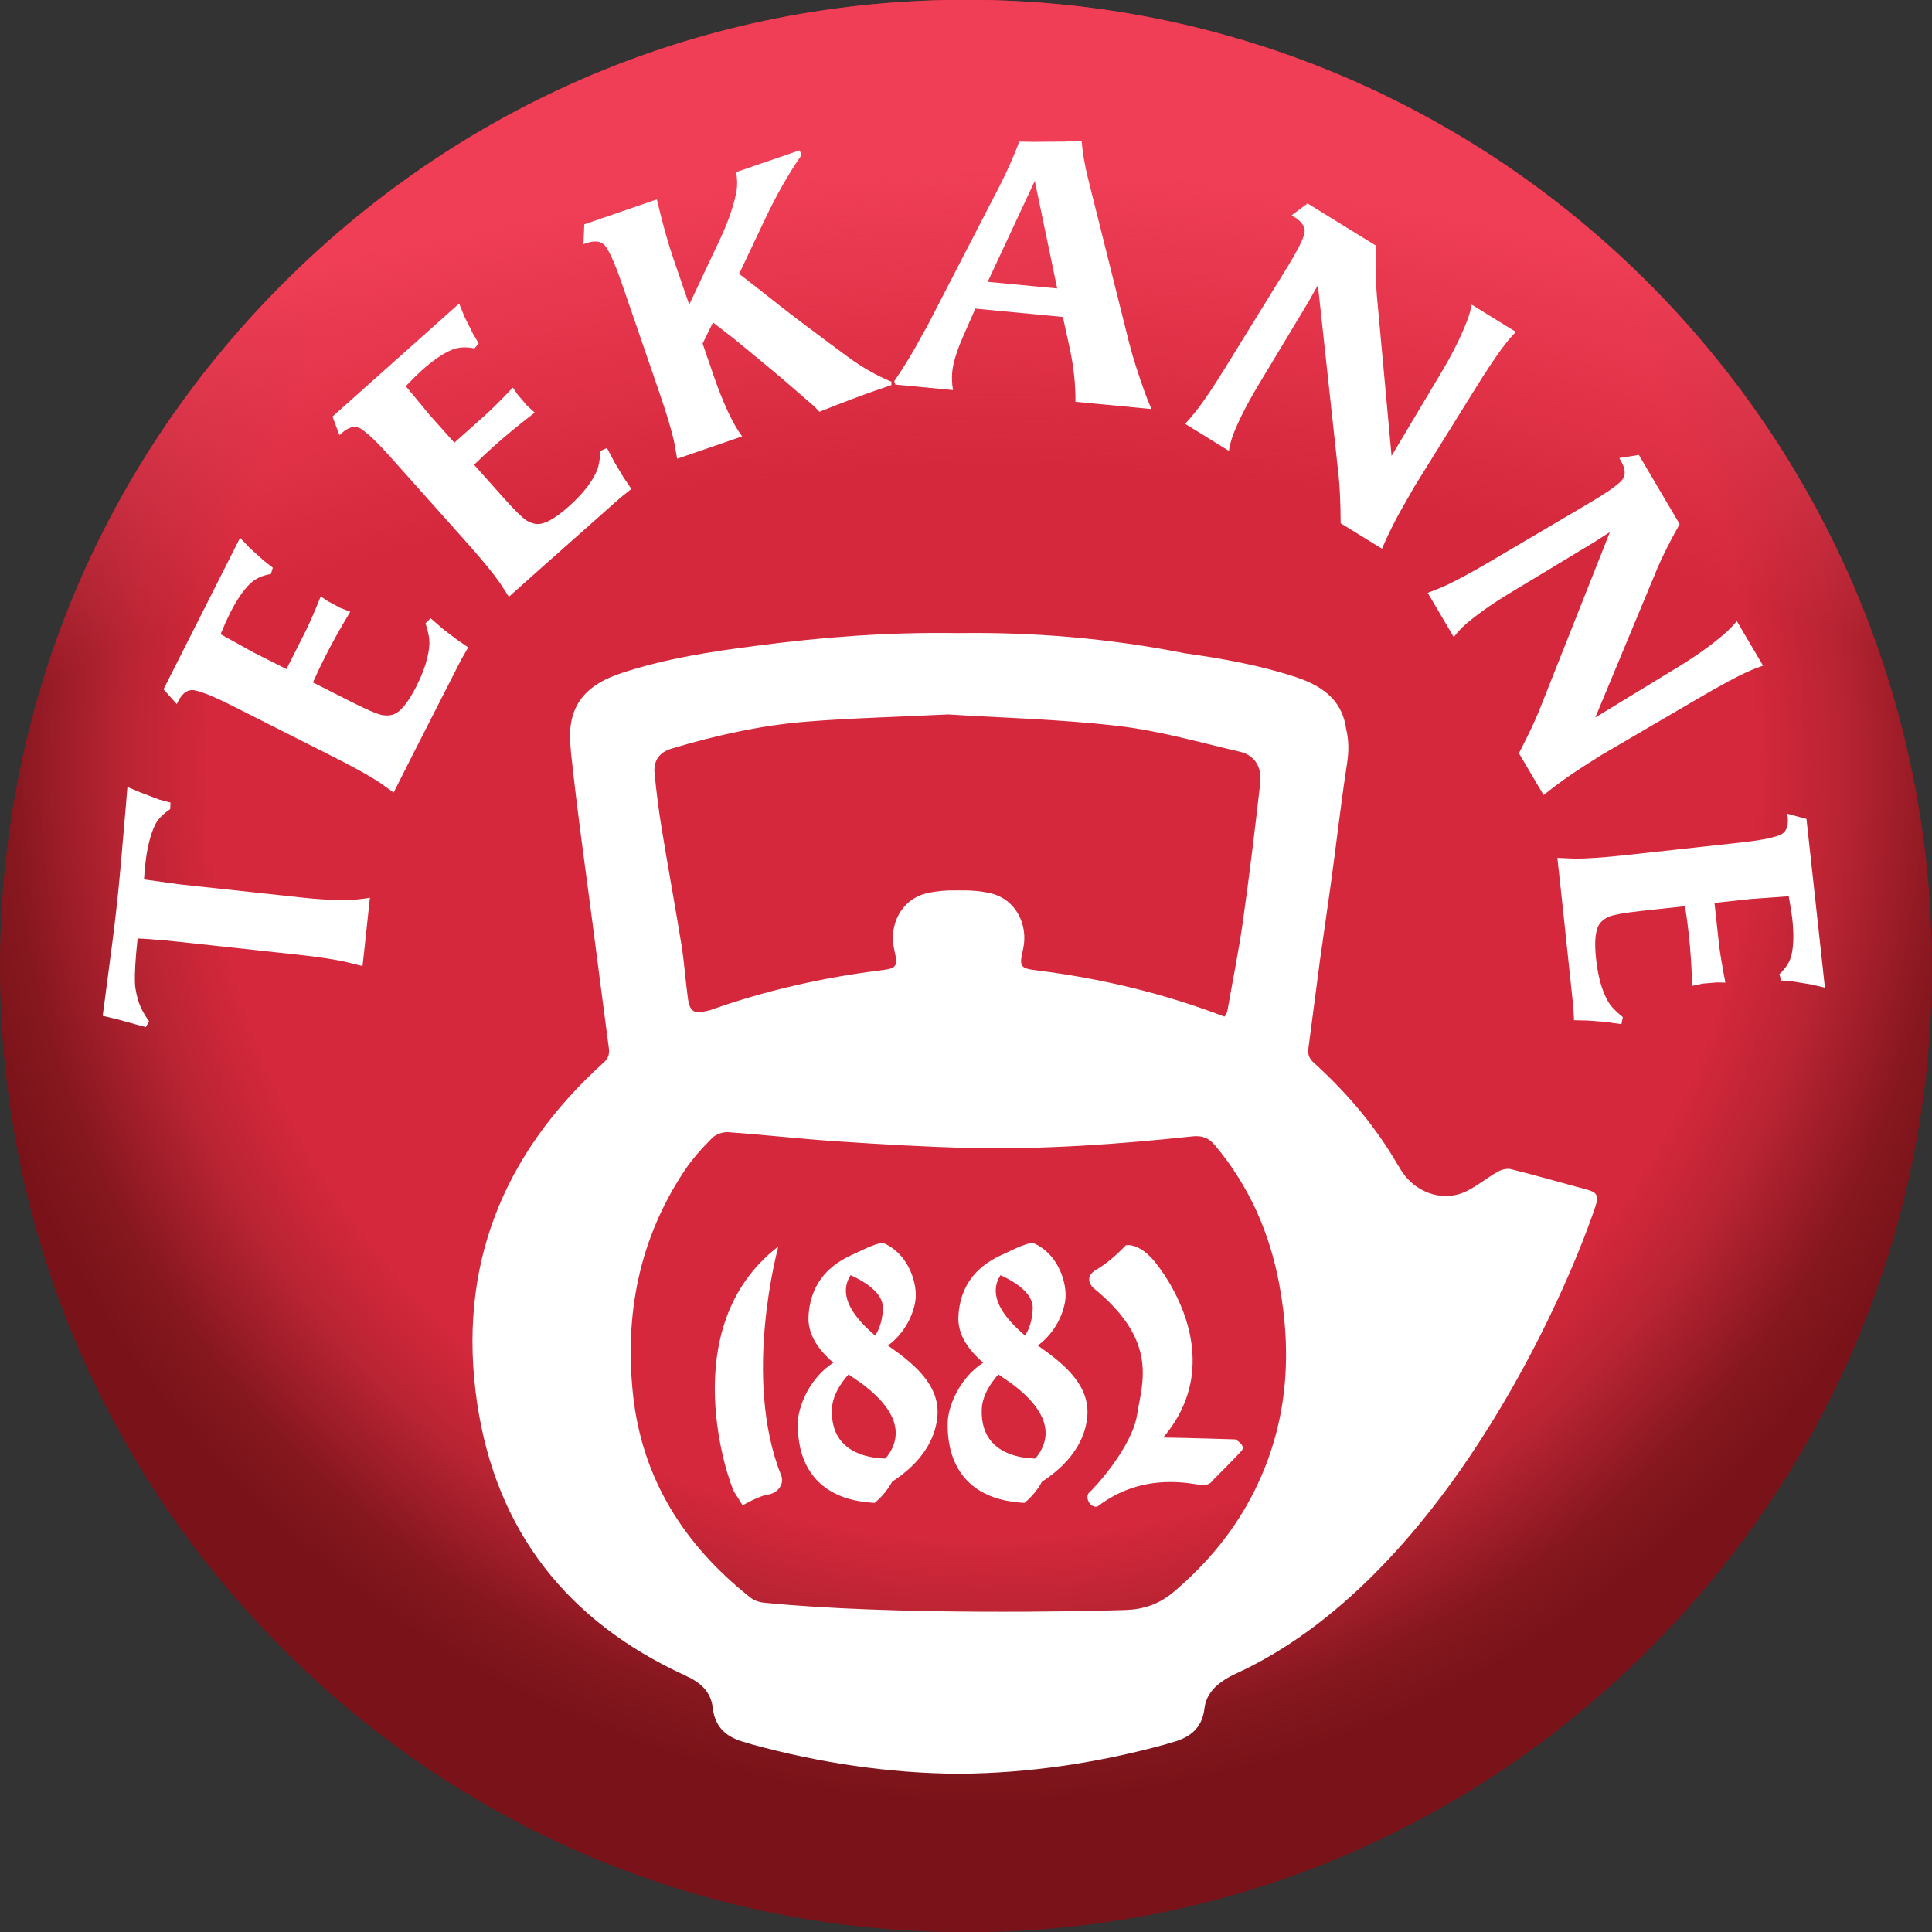
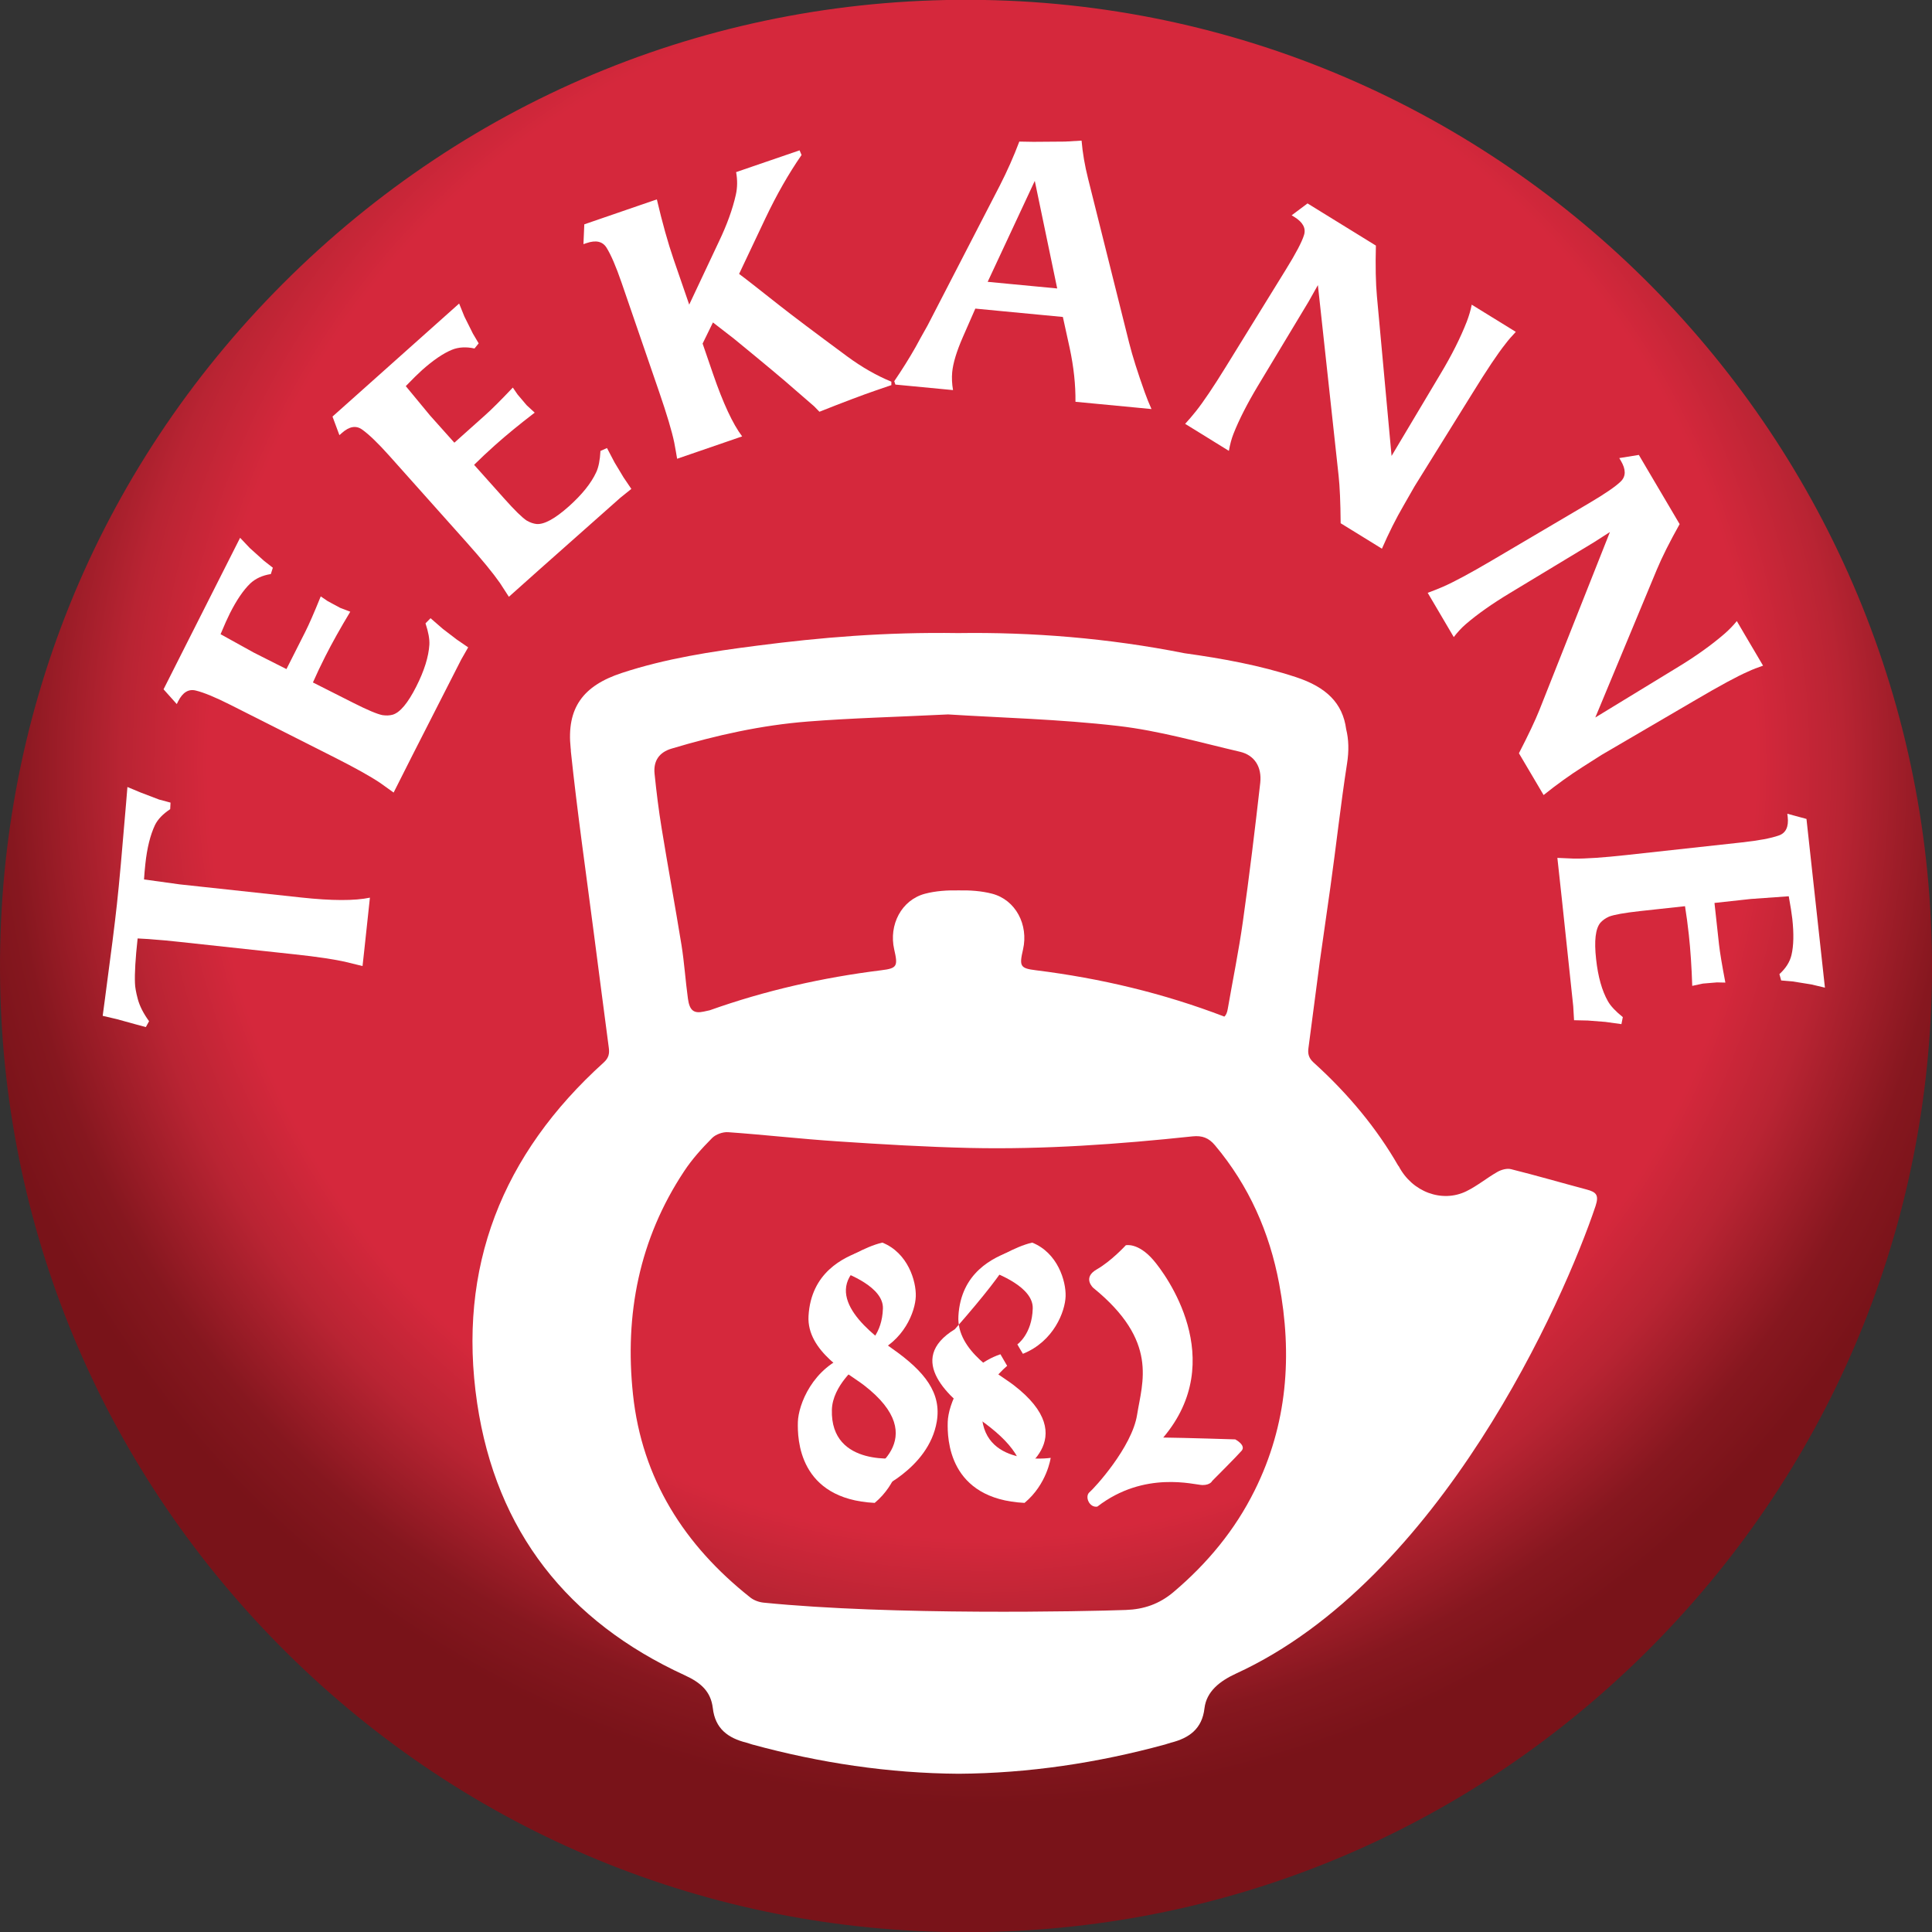
<svg xmlns="http://www.w3.org/2000/svg" version="1.1" id="Layer_1" x="0px" y="0px" width="88px" height="88px" viewBox="0 0 88 88" enable-background="new 0 0 88 88" xml:space="preserve">
  <rect x="0" y="0" width="88" height="88" fill="#333333" stroke="none" />
  <g>
    <g>
      <radialGradient id="SVGID_1_" cx="102.109" cy="-94.633" r="51.547" gradientTransform="matrix(0.992 0 0 -0.992 -56.571 -59.043)" gradientUnits="userSpaceOnUse">
        <stop offset="0.644" style="stop-color:#D5283C" />
        <stop offset="0.689" style="stop-color:#D5283C" />
        <stop offset="0.766" style="stop-color:#B92433" />
        <stop offset="0.866" style="stop-color:#86171F" />
        <stop offset="0.926" style="stop-color:#791319" />
      </radialGradient>
      <path fill="url(#SVGID_1_)" d="M44.027,88.008c-0.018,0-0.034,0-0.053,0c-11.653,0-22.632-4.52-30.91-12.723    C4.849,67.145,0.21,56.327,0.007,44.824c-0.212-12.045,4.361-23.374,12.875-31.9C21.408,4.39,32.73-0.203,44.764-0.002    c24.232,0.4,43.625,20.493,43.23,44.789c-0.188,11.519-4.823,22.354-13.057,30.508C66.654,83.492,55.68,88.008,44.027,88.008z" />
      <g>
        <radialGradient id="SVGID_2_" cx="102.848" cy="-182.377" r="170.376" gradientTransform="matrix(0.992 0 0 -0.992 -56.571 -59.043)" gradientUnits="userSpaceOnUse">
          <stop offset="0.595" style="stop-color:#EF3E56;stop-opacity:0" />
          <stop offset="0.675" style="stop-color:#EF3E56" />
        </radialGradient>
-         <path fill="url(#SVGID_2_)" d="M44.027,88.008c-0.018,0-0.034,0-0.053,0c-11.653,0-22.632-4.52-30.91-12.723     C4.849,67.145,0.21,56.327,0.007,44.824c-0.212-12.045,4.361-23.374,12.875-31.9C21.408,4.39,32.73-0.203,44.764-0.002     c24.232,0.4,43.625,20.493,43.23,44.789c-0.188,11.519-4.823,22.354-13.057,30.508C66.654,83.492,55.68,88.008,44.027,88.008z" />
      </g>
    </g>
    <g>
      <path fill="#FFFFFF" d="M5.804,35.847l0.592,0.247l0.851,0.325l0.52,0.139l-0.015,0.299c-0.333,0.219-0.564,0.46-0.693,0.723    c-0.214,0.454-0.36,1.043-0.438,1.768c-0.028,0.263-0.048,0.499-0.061,0.709l1.617,0.224l5.54,0.599    c1.398,0.151,2.441,0.154,3.132,0.007l-0.077,0.721l-0.183,1.705l-0.076,0.689c-0.226-0.058-0.469-0.117-0.728-0.178    c-0.528-0.124-1.316-0.243-2.365-0.355L8.159,42.9c-0.48-0.053-0.842-0.086-1.084-0.101c-0.152-0.017-0.421-0.035-0.806-0.054    c-0.101,0.913-0.139,1.592-0.121,2.034c0.004,0.176,0.045,0.412,0.123,0.707c0.085,0.328,0.259,0.672,0.519,1.029l-0.146,0.266    l-0.52-0.139l-0.796-0.22L4.677,46.27l0.103-0.769c0.275-2.048,0.456-3.482,0.544-4.301c0.104-0.939,0.24-2.461,0.415-4.564    L5.804,35.847z" />
      <path fill="#FFFFFF" d="M19.611,28.159l0.56,0.486l0.637,0.487l0.517,0.354l-0.319,0.559l-2.216,4.348L17.929,36.1    c-0.162-0.119-0.365-0.264-0.611-0.438c-0.449-0.302-1.147-0.69-2.088-1.166l-4.724-2.386c-0.687-0.347-1.216-0.566-1.589-0.657    c-0.328-0.081-0.595,0.082-0.801,0.487l-0.064,0.13l-0.603-0.673l0.847-1.678l2.268-4.487c0.02-0.04,0.072-0.143,0.156-0.309    c0.078-0.157,0.151-0.299,0.216-0.427l0.438,0.463l0.65,0.585l0.403,0.315l-0.091,0.288c-0.389,0.062-0.7,0.206-0.938,0.43    c-0.311,0.299-0.62,0.752-0.927,1.36c-0.105,0.207-0.246,0.522-0.425,0.95l1.516,0.839l1.485,0.75l0.855-1.692    c0.174-0.343,0.409-0.883,0.707-1.619l0.316,0.215l0.565,0.305l0.464,0.178c-0.448,0.743-0.828,1.421-1.139,2.036    c-0.202,0.4-0.39,0.795-0.562,1.186l1.839,0.929c0.637,0.322,1.079,0.509,1.325,0.559c0.172,0.026,0.328,0.02,0.471-0.02    c0.335-0.101,0.691-0.528,1.072-1.281c0.366-0.723,0.563-1.36,0.597-1.908c0.014-0.25-0.044-0.574-0.176-0.972L19.611,28.159z" />
      <path fill="#FFFFFF" d="M27.648,20.408l0.345,0.657l0.412,0.685l0.352,0.519l-0.501,0.403l-3.651,3.238l-1.426,1.273    c-0.107-0.169-0.243-0.38-0.408-0.63c-0.31-0.445-0.815-1.062-1.518-1.85l-3.523-3.947c-0.513-0.574-0.926-0.971-1.239-1.193    c-0.275-0.195-0.583-0.142-0.922,0.162l-0.109,0.096l-0.315-0.847l1.402-1.251l3.751-3.348c0.034-0.03,0.119-0.106,0.258-0.23    c0.131-0.118,0.25-0.224,0.357-0.319l0.239,0.59l0.39,0.782l0.261,0.441l-0.189,0.234c-0.384-0.083-0.727-0.064-1.029,0.059    c-0.399,0.164-0.853,0.474-1.361,0.926c-0.172,0.154-0.419,0.397-0.741,0.729l1.103,1.335l1.11,1.242l1.413-1.263    c0.288-0.256,0.704-0.672,1.25-1.248l0.216,0.315l0.416,0.491l0.365,0.336c-0.688,0.527-1.289,1.02-1.804,1.479    c-0.335,0.299-0.653,0.598-0.957,0.898l1.373,1.537c0.475,0.533,0.816,0.868,1.027,1.005c0.15,0.086,0.3,0.138,0.446,0.154    c0.349,0.027,0.836-0.24,1.467-0.801c0.604-0.54,1.021-1.059,1.251-1.56c0.106-0.227,0.17-0.549,0.192-0.968L27.648,20.408z" />
      <path fill="#FFFFFF" d="M40.6,17.385l0.001,0.156l-0.748,0.257c-0.581,0.2-1.425,0.518-2.529,0.957l-0.241-0.248    c-0.201-0.175-0.498-0.433-0.894-0.774c-0.452-0.402-1.374-1.172-2.764-2.31l-0.951-0.736l-0.471,0.963l0.477,1.388    c0.458,1.33,0.898,2.277,1.324,2.839l-0.685,0.236l-1.622,0.558l-0.655,0.225c-0.031-0.198-0.077-0.444-0.131-0.739    c-0.108-0.52-0.337-1.284-0.683-2.292l-1.721-5.004c-0.25-0.727-0.478-1.253-0.68-1.579c-0.18-0.287-0.483-0.356-0.914-0.208    l-0.138,0.047l0.039-0.903L27.3,9.982l1.87-0.643l0.749-0.257c0.251,1.072,0.506,1.98,0.762,2.727l0.712,2.066l1.343-2.851    c0.374-0.779,0.633-1.496,0.78-2.151c0.074-0.327,0.078-0.671,0.013-1.033l0.733-0.252l1.549-0.531l0.609-0.209l0.09,0.212    c-0.59,0.852-1.137,1.812-1.644,2.879l-1.201,2.538c0.217,0.157,0.819,0.629,1.811,1.413c0.604,0.477,1.647,1.262,3.127,2.355    C39.259,16.726,39.924,17.107,40.6,17.385z" />
      <path fill="#FFFFFF" d="M52.449,18.632l-0.738-0.071l-1.706-0.163l-1.019-0.097c0.008-0.772-0.079-1.586-0.262-2.443l-0.312-1.421    l-1.133-0.108l-1.657-0.158l-1.197-0.115l-0.571,1.303c-0.282,0.647-0.444,1.179-0.483,1.594    c-0.023,0.252-0.012,0.524,0.038,0.815l-0.542-0.052l-1.411-0.135l-0.672-0.064l-0.052-0.154c0.359-0.528,0.686-1.049,0.977-1.563    c0.135-0.252,0.313-0.576,0.54-0.974l3.292-6.376c0.339-0.664,0.635-1.331,0.887-2.001l0.646,0.011l1.44-0.011l0.75-0.044    c0.047,0.557,0.146,1.135,0.297,1.734l1.871,7.481c0.15,0.599,0.389,1.351,0.711,2.253C52.236,18.137,52.341,18.39,52.449,18.632z     M48.154,13.139l-1.021-4.9l-2.146,4.598l0.953,0.091l1.197,0.114L48.154,13.139z" />
      <path fill="#FFFFFF" d="M62.945,24.992l-0.94-0.58l-0.94-0.579c-0.008-0.949-0.039-1.671-0.094-2.17l-0.943-8.677l-0.42,0.747    l-2.312,3.841c-0.486,0.811-0.857,1.538-1.111,2.181c-0.091,0.229-0.16,0.489-0.211,0.781l-0.617-0.381l-0.771-0.477l-0.604-0.372    c0.158-0.173,0.321-0.363,0.487-0.57c0.345-0.433,0.806-1.118,1.382-2.053l2.727-4.419c0.451-0.729,0.724-1.249,0.818-1.559    c0.097-0.309-0.051-0.583-0.438-0.822l-0.125-0.076l0.723-0.542l0.617,0.381l1.684,1.038l0.813,0.502    c-0.024,0.939-0.008,1.709,0.047,2.31l0.667,7.271l2.229-3.738c0.51-0.848,0.908-1.641,1.197-2.38    c0.104-0.272,0.178-0.529,0.225-0.772l0.604,0.373l0.801,0.493l0.603,0.373c-0.179,0.187-0.339,0.372-0.479,0.557    c-0.338,0.424-0.844,1.177-1.512,2.262l-2.619,4.214c-0.046,0.075-0.213,0.366-0.5,0.874    C63.583,23.624,63.255,24.28,62.945,24.992z" />
      <path fill="#FFFFFF" d="M70.309,36.213l-0.562-0.952l-0.562-0.951c0.435-0.843,0.744-1.498,0.93-1.963l3.215-8.114l-0.723,0.464    l-3.838,2.319c-0.81,0.489-1.476,0.959-2,1.41c-0.188,0.16-0.371,0.357-0.552,0.592l-0.368-0.625l-0.459-0.78l-0.361-0.611    c0.222-0.08,0.453-0.171,0.699-0.277c0.506-0.223,1.23-0.612,2.18-1.17l4.474-2.637c0.737-0.436,1.222-0.768,1.45-0.997    s0.229-0.539-0.003-0.931l-0.074-0.125l0.892-0.144l0.367,0.625l1.006,1.704l0.485,0.823c-0.459,0.819-0.804,1.508-1.036,2.065    l-2.805,6.743l3.716-2.267c0.847-0.512,1.569-1.027,2.169-1.546c0.219-0.192,0.404-0.385,0.561-0.579l0.358,0.612l0.478,0.809    l0.359,0.61c-0.244,0.081-0.473,0.171-0.684,0.269c-0.497,0.217-1.295,0.649-2.395,1.296l-4.283,2.504    c-0.073,0.045-0.357,0.225-0.848,0.54C71.512,35.299,70.914,35.728,70.309,36.213z" />
      <path fill="#FFFFFF" d="M73.854,46.648l-0.734-0.102l-0.797-0.062l-0.627-0.014l-0.038-0.643l-0.515-4.851l-0.207-1.901    c0.201,0.011,0.451,0.021,0.75,0.033c0.541,0.008,1.338-0.046,2.387-0.161l5.26-0.576c0.766-0.083,1.329-0.189,1.689-0.316    c0.319-0.11,0.455-0.393,0.405-0.845l-0.017-0.145l0.872,0.236l0.204,1.868l0.547,4.998c0.006,0.043,0.018,0.158,0.037,0.343    c0.021,0.175,0.037,0.334,0.053,0.476l-0.619-0.146l-0.861-0.138l-0.513-0.043l-0.08-0.289c0.29-0.264,0.476-0.555,0.55-0.874    c0.099-0.419,0.111-0.968,0.037-1.645c-0.025-0.229-0.08-0.572-0.162-1.027l-1.729,0.123l-1.654,0.181l0.206,1.885    c0.043,0.382,0.141,0.963,0.29,1.743l-0.381-0.009l-0.644,0.054l-0.484,0.104c-0.028-0.866-0.08-1.643-0.155-2.327    c-0.049-0.446-0.106-0.88-0.174-1.302L74.7,41.499c-0.712,0.079-1.185,0.163-1.416,0.254c-0.158,0.072-0.286,0.163-0.386,0.274    c-0.226,0.267-0.291,0.819-0.198,1.658c0.087,0.805,0.269,1.447,0.541,1.924c0.124,0.218,0.35,0.457,0.676,0.719L73.854,46.648z" />
    </g>
    <path fill="#FFFFFF" d="M72.264,54.179c-1.18-0.314-2.285-0.637-3.435-0.924c-0.187-0.049-0.44,0.021-0.617,0.12   c-0.487,0.276-0.928,0.646-1.431,0.889c-1.09,0.528-2.453,0.041-3.073-1.149c-0.005-0.006-0.013-0.012-0.019-0.016   c-0.969-1.687-2.256-3.255-3.856-4.702c-0.233-0.211-0.271-0.414-0.233-0.674c0.172-1.312,0.344-2.623,0.516-3.934   c0.162-1.122,0.322-2.243,0.479-3.366c0.264-1.877,0.469-3.765,0.76-5.638c0.094-0.59,0.076-1.11-0.039-1.572   c-0.157-1.185-0.903-1.916-2.289-2.371c-1.65-0.542-3.357-0.848-5.074-1.088c-3.484-0.693-6.973-0.966-10.312-0.918   c-3.333-0.05-6.254,0.198-9.163,0.574c-2.078,0.265-4.155,0.584-6.154,1.242c-1.77,0.581-2.526,1.595-2.331,3.433   c0.002,0.015,0.005,0.031,0.006,0.046c0.003,0.035,0.001,0.065,0.004,0.101c0.292,2.768,0.69,5.524,1.047,8.286   c0.222,1.736,0.454,3.47,0.68,5.205c0.035,0.26,0.003,0.461-0.234,0.674c-4.612,4.169-6.681,9.321-5.762,15.518   c0.869,5.834,4.122,9.941,9.452,12.389c0.735,0.336,1.191,0.736,1.282,1.5c0.107,0.939,0.696,1.363,1.53,1.572   c0.087,0.021,0.175,0.059,0.262,0.082c3.089,0.842,6.222,1.312,9.407,1.334c3.185-0.021,6.317-0.492,9.405-1.334   c0.087-0.023,0.175-0.061,0.262-0.082c0.834-0.209,1.424-0.633,1.529-1.572c0.093-0.764,0.699-1.234,1.434-1.574   c9.327-4.277,14.952-17.039,16.379-21.3C72.839,54.431,72.709,54.297,72.264,54.179z M45.189,40.707   c-0.489-0.127-1.015-0.161-1.525-0.151c-0.516-0.01-1.038,0.023-1.527,0.151c-1.076,0.282-1.663,1.419-1.407,2.54   c0.175,0.762,0.137,0.858-0.589,0.947c-2.67,0.332-5.275,0.919-7.811,1.822c-0.084,0.02-0.17,0.036-0.272,0.06   c-0.454,0.1-0.65-0.046-0.724-0.591c-0.112-0.811-0.163-1.626-0.292-2.434c-0.289-1.778-0.617-3.551-0.906-5.329   c-0.135-0.822-0.236-1.648-0.321-2.476c-0.061-0.587,0.21-0.982,0.778-1.149c2.028-0.607,4.09-1.067,6.201-1.232   c1.998-0.158,4.004-0.207,6.389-0.324c2.334,0.149,5.053,0.213,7.745,0.525c1.87,0.216,3.711,0.747,5.553,1.176   c0.66,0.155,1,0.688,0.922,1.414c-0.24,2.113-0.495,4.227-0.793,6.331c-0.187,1.329-0.457,2.642-0.686,3.962   c-0.029,0.175-0.078,0.289-0.156,0.356c-2.775-1.065-5.642-1.745-8.582-2.111c-0.726-0.089-0.763-0.186-0.588-0.947   C46.854,42.126,46.266,40.989,45.189,40.707z M57.146,67.891c-0.897,1.807-2.155,3.322-3.694,4.625   c-0.649,0.547-1.351,0.787-2.173,0.816c-1.797,0.066-10.663,0.252-16.497-0.334c-0.206-0.02-0.441-0.104-0.603-0.232   c-3.008-2.379-4.939-5.406-5.348-9.258c-0.385-3.633,0.281-7.069,2.327-10.155c0.361-0.551,0.813-1.048,1.277-1.517   c0.167-0.169,0.493-0.285,0.735-0.266c1.656,0.117,3.312,0.308,4.971,0.417c2.012,0.135,4.026,0.254,6.04,0.301   c3.389,0.074,6.768-0.17,10.137-0.528c0.437-0.045,0.74,0.066,1.025,0.409c1.543,1.839,2.482,3.959,2.92,6.298   C58.874,61.719,58.643,64.885,57.146,67.891z" />
    <g>
-       <path fill="#FFFFFF" d="M35.454,56.774c0,0-1.668,6.001,0.14,10.456c0.135,0.412-0.21,0.793-0.615,0.846    c-0.405,0.057-1.158,0.49-1.158,0.49s-0.144-0.252-0.363-0.584C33.235,67.646,30.634,60.486,35.454,56.774" />
      <path fill="#FFFFFF" d="M49.796,58.66c0,0-0.508-0.459,0.157-0.839c0.665-0.379,1.326-1.101,1.326-1.101s0.549-0.135,1.244,0.662    c0.572,0.656,3.459,4.553,0.461,8.096c1.027,0.012,3.279,0.084,3.279,0.084s0.512,0.266,0.288,0.521    c-0.222,0.256-1.337,1.371-1.337,1.371s-0.078,0.189-0.445,0.188c-0.365-0.006-2.637-0.676-4.787,0.982    c-0.367,0.061-0.582-0.459-0.36-0.652c0.224-0.188,1.937-2.049,2.171-3.531C52.027,62.951,52.785,61.088,49.796,58.66" />
      <path fill="#FFFFFF" d="M38.082,57.624c0.302-0.217,1.303-0.84,2.108-1.025c1.165,0.467,1.544,1.755,1.523,2.444    c-0.02,0.689-0.535,2.055-1.946,2.621c-0.064-0.098-0.252-0.43-0.252-0.43s0.667-0.461,0.701-1.637    c0.027-0.963-1.555-1.573-2.106-1.776C38.023,57.79,38.009,57.676,38.082,57.624" />
      <path fill="#FFFFFF" d="M41.033,66.404c0,0-0.162,1.195-1.192,2.051c-3.472-0.174-3.521-2.92-3.499-3.688    c0.023-0.764,0.653-2.486,2.401-3.082c0.068,0.107,0.307,0.529,0.307,0.529s-1.128,0.902-1.159,1.996    C37.813,66.885,41.033,66.404,41.033,66.404" />
      <path fill="#FFFFFF" d="M39.278,56.972c-0.873,0.303-2.337,0.992-2.451,2.97c-0.092,1.615,1.853,2.639,2.51,3.141    c3.205,2.459,0.199,4.055-0.174,4.26c0.099,0.16,0.621,0.602,0.621,0.602s2.516-1.006,2.885-3.195    c0.218-1.293-0.529-2.268-2.021-3.316c-1.322-0.93-3.377-2.688-1.093-4.085C39.545,57.269,39.278,56.972,39.278,56.972" />
      <path fill="#FFFFFF" d="M44.907,57.624c0.301-0.217,1.302-0.84,2.108-1.025c1.164,0.467,1.543,1.755,1.522,2.444    s-0.535,2.055-1.945,2.621c-0.065-0.098-0.253-0.43-0.253-0.43s0.669-0.461,0.701-1.637c0.027-0.963-1.555-1.573-2.105-1.776    C44.85,57.79,44.834,57.676,44.907,57.624" />
      <path fill="#FFFFFF" d="M47.857,66.404c0,0-0.162,1.195-1.191,2.051c-3.472-0.174-3.521-2.92-3.498-3.688    c0.022-0.764,0.653-2.486,2.4-3.082c0.066,0.107,0.307,0.529,0.307,0.529s-1.128,0.902-1.158,1.996    C44.639,66.885,47.857,66.404,47.857,66.404" />
-       <path fill="#FFFFFF" d="M46.104,56.972c-0.873,0.303-2.336,0.992-2.45,2.97c-0.093,1.615,1.852,2.639,2.509,3.141    c3.206,2.459,0.198,4.055-0.172,4.26c0.099,0.16,0.618,0.602,0.618,0.602s2.517-1.006,2.888-3.195    c0.216-1.293-0.53-2.268-2.022-3.316c-1.322-0.93-3.377-2.688-1.095-4.085C46.37,57.269,46.104,56.972,46.104,56.972" />
+       <path fill="#FFFFFF" d="M46.104,56.972c-0.873,0.303-2.336,0.992-2.45,2.97c-0.093,1.615,1.852,2.639,2.509,3.141    c3.206,2.459,0.198,4.055-0.172,4.26c0.099,0.16,0.618,0.602,0.618,0.602c0.216-1.293-0.53-2.268-2.022-3.316c-1.322-0.93-3.377-2.688-1.095-4.085C46.37,57.269,46.104,56.972,46.104,56.972" />
    </g>
  </g>
</svg>